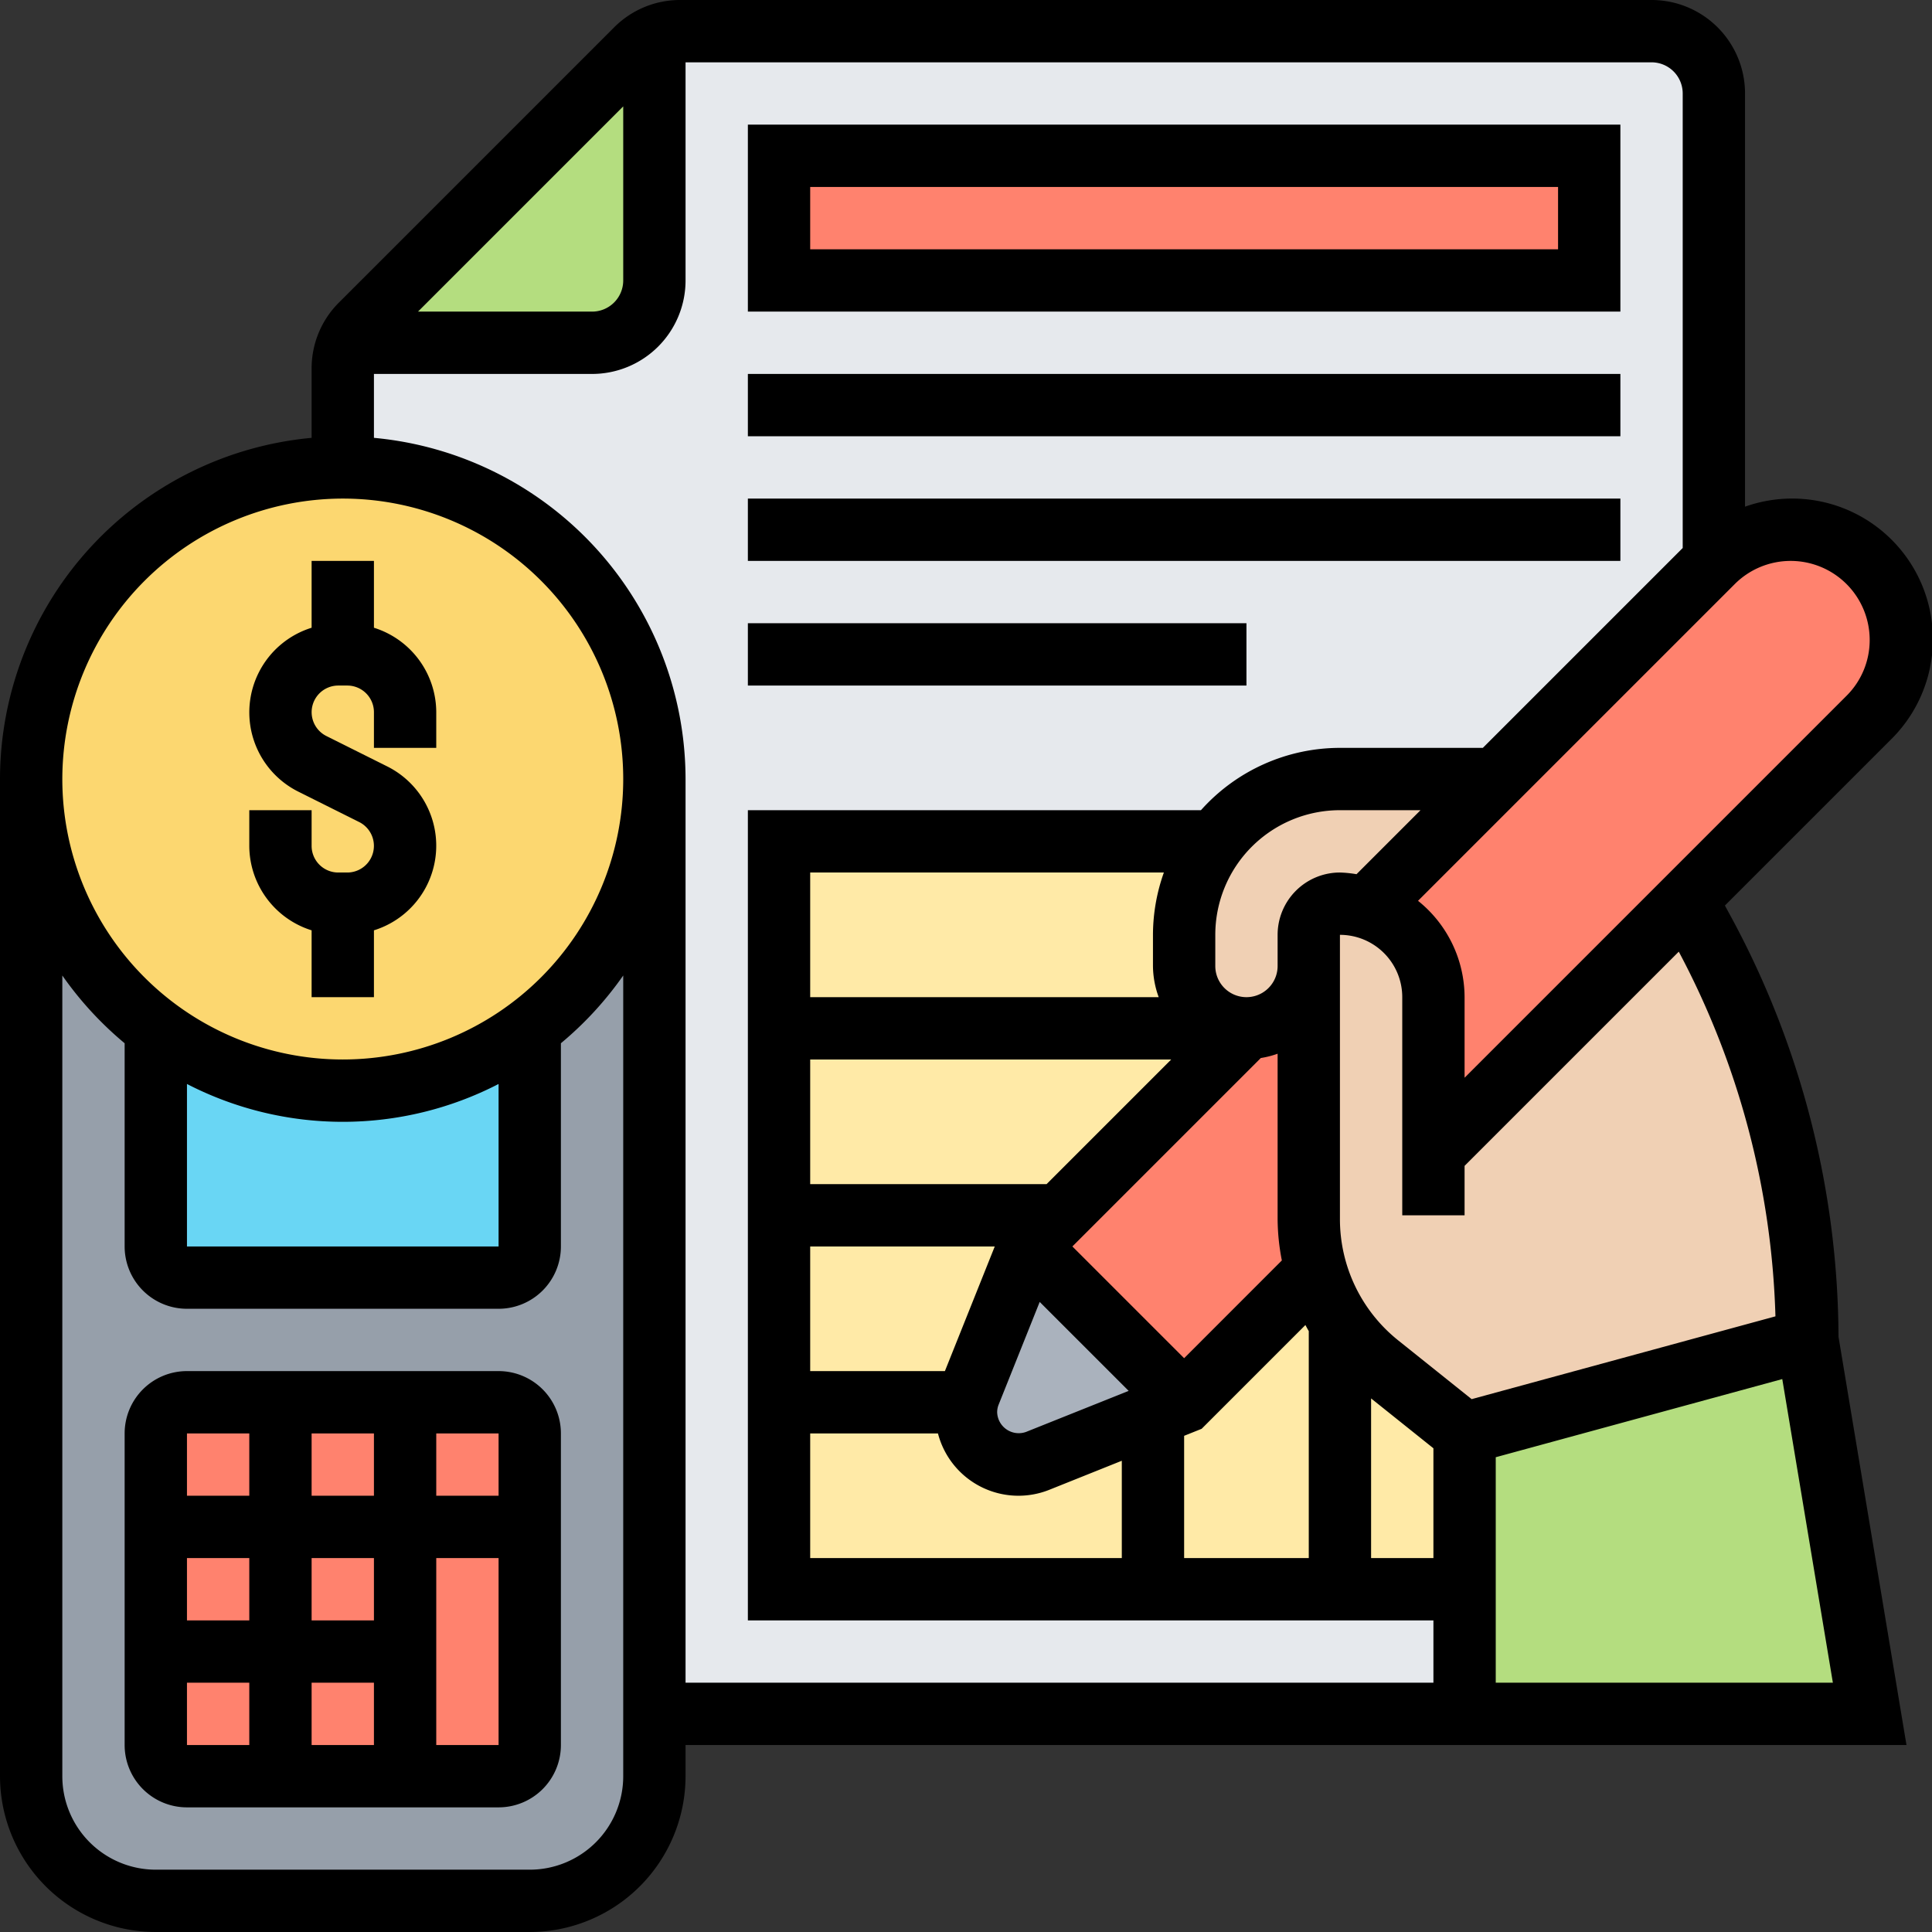
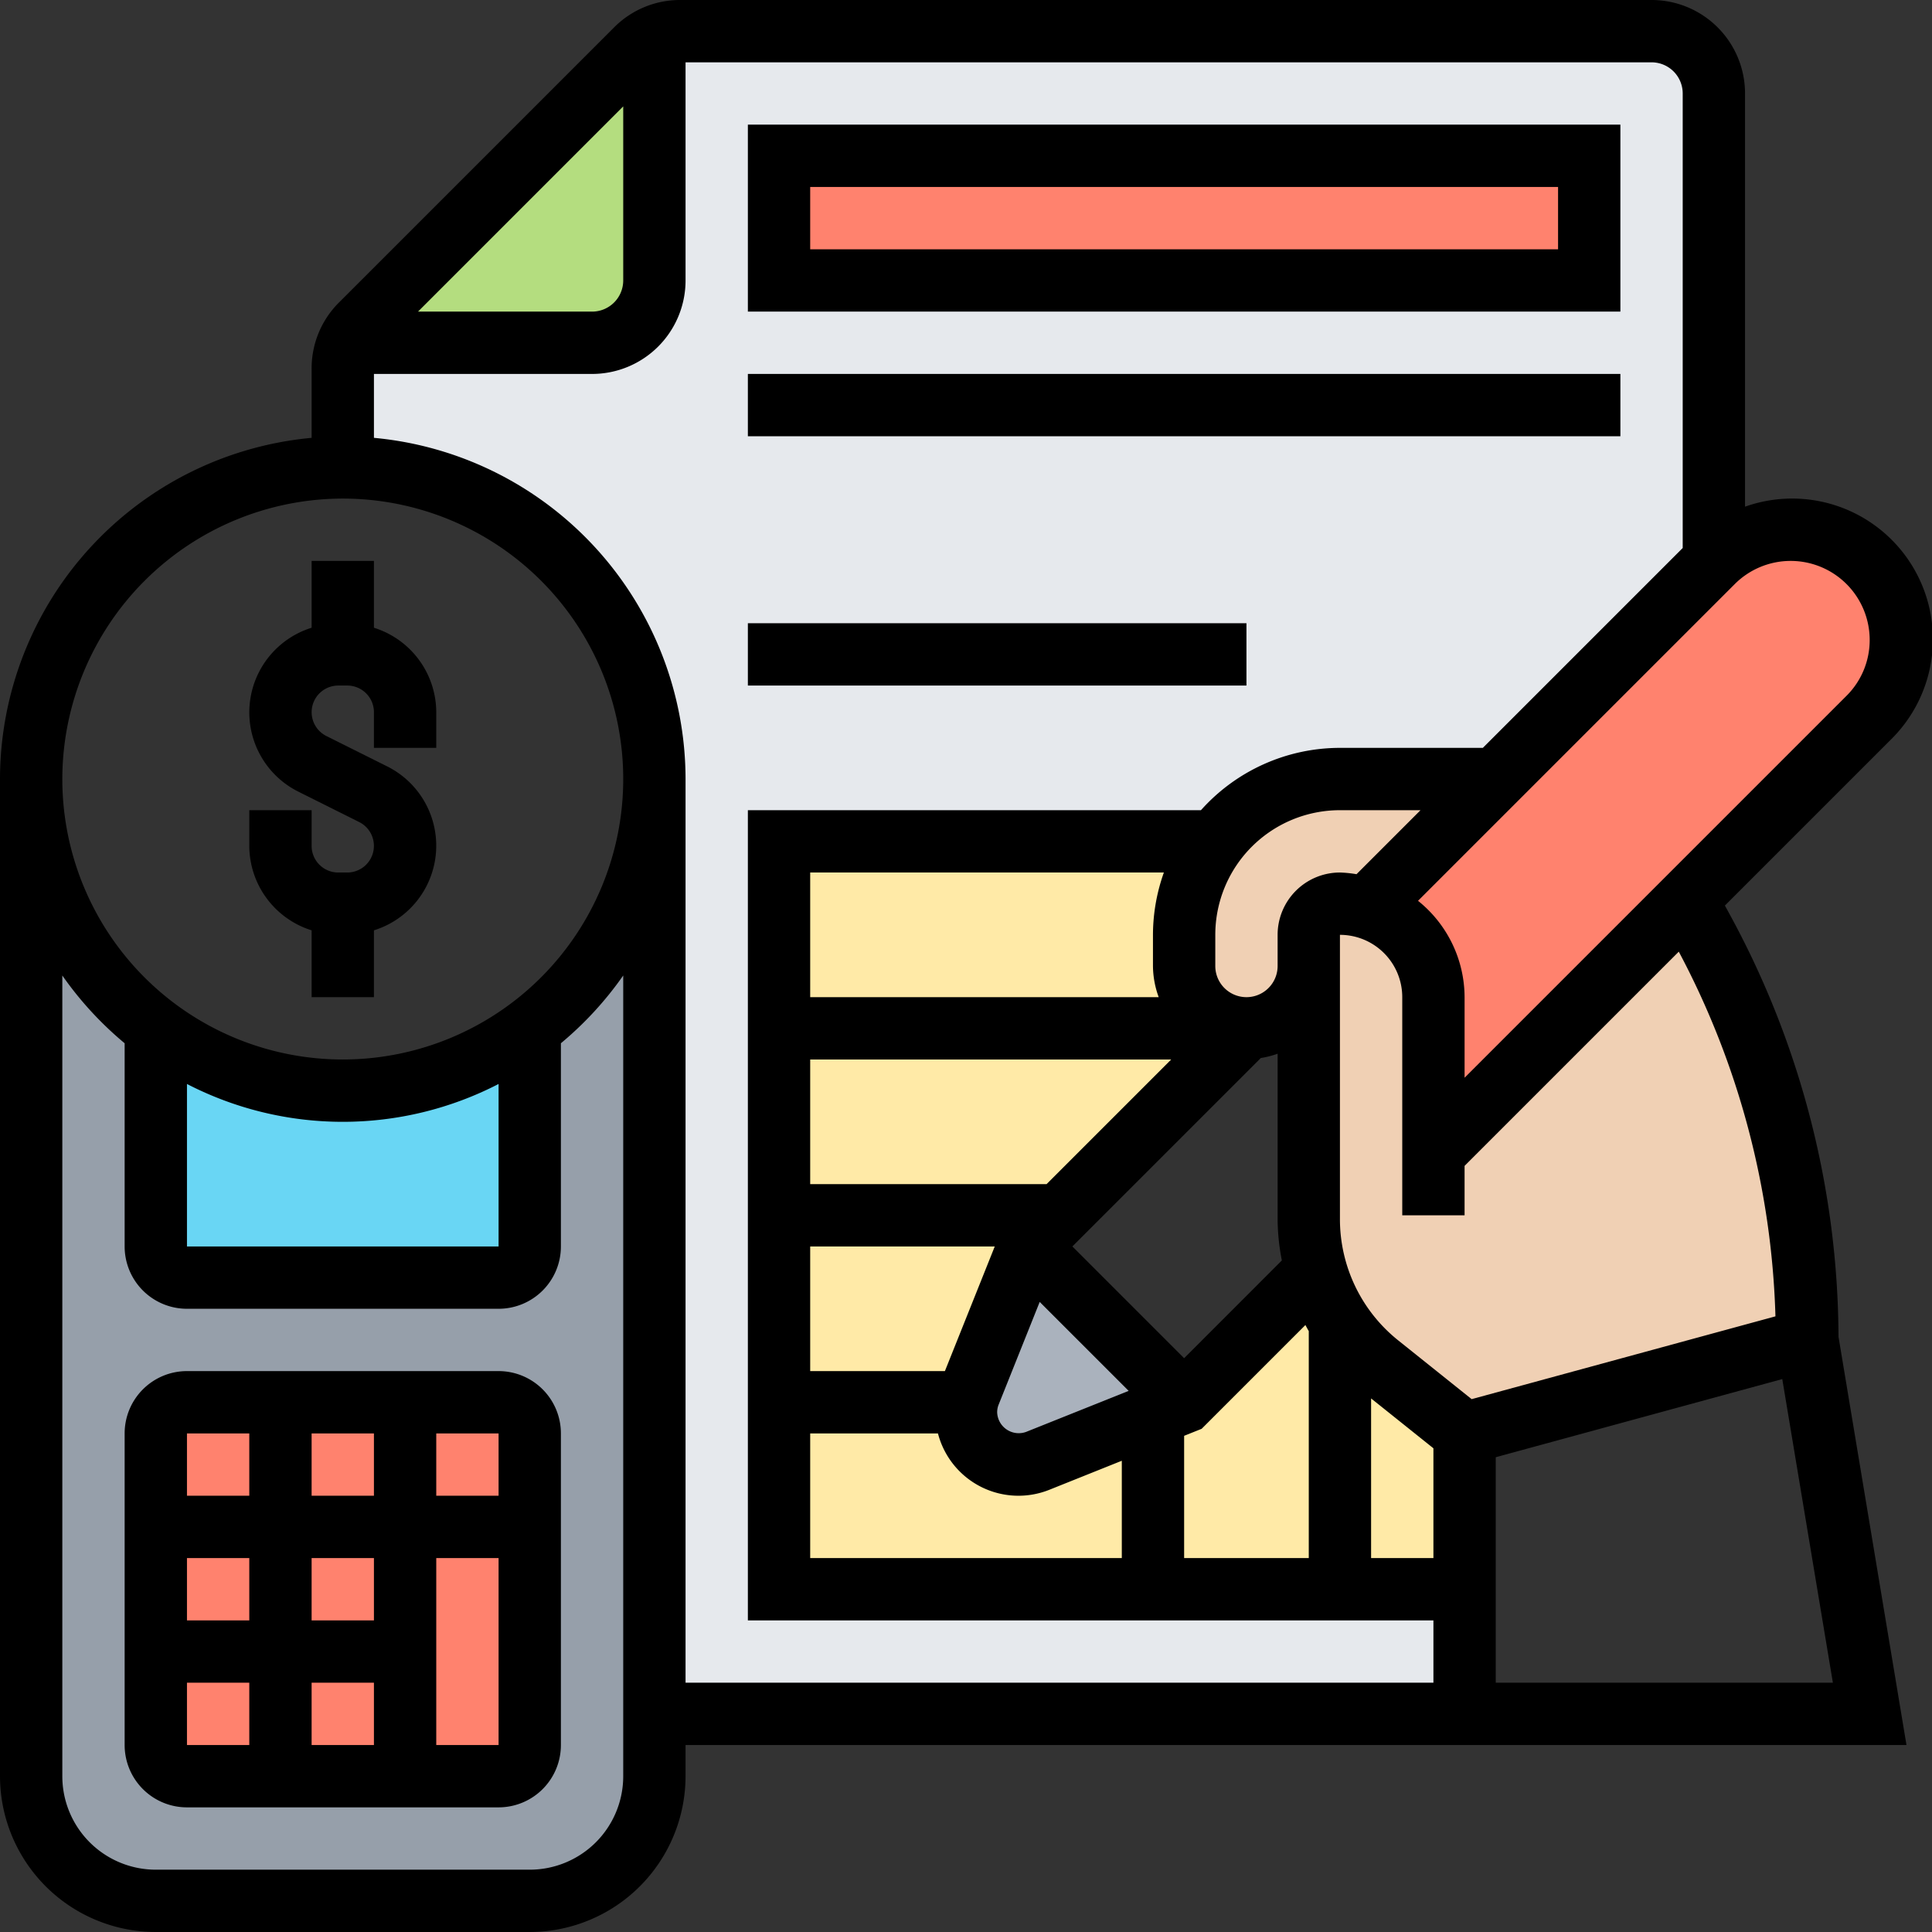
<svg xmlns="http://www.w3.org/2000/svg" width="62" height="62" viewBox="0 0 62 62">
  <rect x="0" y="0" width="62" height="62" fill="#333333" stroke="none" />
  <defs>
    <style>
      .cls-1 {
        fill: #e6e9ed;
      }

      .cls-2 {
        fill: #ffeaa7;
      }

      .cls-3 {
        fill: #ff826e;
      }

      .cls-4 {
        fill: #b4dd7f;
      }

      .cls-5 {
        fill: #aab2bd;
      }

      .cls-6 {
        fill: #f0d0b4;
      }

      .cls-7 {
        fill: #969faa;
      }

      .cls-8 {
        fill: #69d6f4;
      }

      .cls-9 {
        fill: #fcd770;
      }
    </style>
  </defs>
  <g id="budget" transform="translate(-1 -1)">
    <g id="Group_1218" data-name="Group 1218">
      <g id="Group_1204" data-name="Group 1204">
        <path id="Path_1609" data-name="Path 1609" class="cls-1" d="M56,4V19l-.04.04L49,26H44a5.01,5.01,0,0,0-4,2H26V52H48v4H22V26A10,10,0,0,0,12,16V12.83a1.968,1.968,0,0,1,.18-.83H20a2.006,2.006,0,0,0,2-2V2.18A1.968,1.968,0,0,1,22.83,2H54a2.006,2.006,0,0,1,2,2Z" />
      </g>
      <g id="Group_1205" data-name="Group 1205">
        <path id="Path_1610" data-name="Path 1610" class="cls-2" d="M45.25,44.8a5.45,5.45,0,0,1-1.21-1.33,5.636,5.636,0,0,1-.8-1.7h-.01L39,46l-1,.4-3.7,1.48A1.682,1.682,0,0,1,32.03,46a1.71,1.71,0,0,1,.09-.3L34,41l1-1,6-6a2.006,2.006,0,0,1-2-2V31a4.941,4.941,0,0,1,1-3H26V52H48V47Z" />
      </g>
      <g id="Group_1206" data-name="Group 1206">
        <path id="Path_1611" data-name="Path 1611" class="cls-3" d="M26,6H52v4H26Z" />
      </g>
      <g id="Group_1207" data-name="Group 1207">
        <path id="Path_1612" data-name="Path 1612" class="cls-4" d="M22,2.18V10a2.006,2.006,0,0,1-2,2H12.18a2.017,2.017,0,0,1,.41-.59l8.82-8.82A2.017,2.017,0,0,1,22,2.18Z" />
      </g>
      <g id="Group_1208" data-name="Group 1208">
-         <path id="Path_1613" data-name="Path 1613" class="cls-3" d="M43,32v8.12a5.678,5.678,0,0,0,.24,1.65h-.01L39,46l-5-5,1-1,6-6a2.015,2.015,0,0,0,2-2Z" />
-       </g>
+         </g>
      <g id="Group_1209" data-name="Group 1209">
        <path id="Path_1614" data-name="Path 1614" class="cls-3" d="M56,19a3.536,3.536,0,0,1,4.96,5.04l-5.84,5.84L47,38V33a2.993,2.993,0,0,0-.88-2.12,3.058,3.058,0,0,0-1.25-.75L49,26l6.96-6.96Z" />
      </g>
      <g id="Group_1210" data-name="Group 1210">
        <path id="Path_1615" data-name="Path 1615" class="cls-5" d="M39,46l-1,.4-3.7,1.48A1.682,1.682,0,0,1,32.03,46a1.71,1.71,0,0,1,.09-.3L34,41Z" />
      </g>
      <g id="Group_1211" data-name="Group 1211">
-         <path id="Path_1616" data-name="Path 1616" class="cls-4" d="M59,44l2,12H48V47Z" />
-       </g>
+         </g>
      <g id="Group_1212" data-name="Group 1212">
        <path id="Path_1617" data-name="Path 1617" class="cls-6" d="M42.41,33.41A1.955,1.955,0,0,1,41,34a2.006,2.006,0,0,1-2-2V31a4.941,4.941,0,0,1,1-3,5.01,5.01,0,0,1,4-2h5l-4.13,4.13A3.1,3.1,0,0,0,44,30a1,1,0,0,0-1,1v1A1.955,1.955,0,0,1,42.41,33.41Z" />
      </g>
      <g id="Group_1213" data-name="Group 1213">
        <path id="Path_1618" data-name="Path 1618" class="cls-6" d="M55.65,30.85A27.493,27.493,0,0,1,59,44L48,47l-2.75-2.2a5.45,5.45,0,0,1-1.21-1.33A6.024,6.024,0,0,1,43,40.12V31a1,1,0,0,1,1-1,3.1,3.1,0,0,1,.87.13,3.058,3.058,0,0,1,1.25.75A2.993,2.993,0,0,1,47,33v5l8.12-8.12Z" />
      </g>
      <g id="Group_1214" data-name="Group 1214">
        <path id="Path_1619" data-name="Path 1619" class="cls-7" d="M22,26V58a4,4,0,0,1-4,4H6a4,4,0,0,1-4-4V26a9.991,9.991,0,0,0,4,8v7a1,1,0,0,0,1,1H17a1,1,0,0,0,1-1V34A9.991,9.991,0,0,0,22,26Z" />
      </g>
      <g id="Group_1215" data-name="Group 1215">
        <path id="Path_1620" data-name="Path 1620" class="cls-3" d="M17.078,57.966H7.025a1,1,0,0,1-1-1v-9.96a1,1,0,0,1,1-1H17.077a1,1,0,0,1,1,1v9.96A1,1,0,0,1,17.078,57.966Z" />
      </g>
      <g id="Group_1216" data-name="Group 1216">
        <path id="Path_1621" data-name="Path 1621" class="cls-8" d="M18,34v7a1,1,0,0,1-1,1H7a1,1,0,0,1-1-1V34a10,10,0,0,0,12,0Z" />
      </g>
      <g id="Group_1217" data-name="Group 1217">
-         <path id="Path_1622" data-name="Path 1622" class="cls-9" d="M22,26A10,10,0,1,1,12,16,9.991,9.991,0,0,1,22,26Z" />
-       </g>
+         </g>
    </g>
    <g id="Group_1219" data-name="Group 1219">
      <path id="Path_1623" data-name="Path 1623" d="M56.526,30.376l-.172-.316,5.318-5.318A4.516,4.516,0,0,0,57,17.26V4a3,3,0,0,0-3-3H22.829a2.982,2.982,0,0,0-2.122.879l-8.828,8.828A2.978,2.978,0,0,0,11,12.829v2.222A11.01,11.01,0,0,0,1,26V58a5.006,5.006,0,0,0,5,5H18a5.006,5.006,0,0,0,5-5V57H62.181L60,43.9A28.54,28.54,0,0,0,56.526,30.376Zm1.45,12.867L48.227,45.9l-2.351-1.881A4.98,4.98,0,0,1,44,40.116V31a2,2,0,0,1,2,2v7h2V38.414l6.874-6.874A26.514,26.514,0,0,1,57.976,43.243ZM44,29a2,2,0,0,0-2,2v1a1,1,0,0,1-2,0V31a4,4,0,0,1,4-4h2.586l-2.054,2.054A3.9,3.9,0,0,0,44,29ZM33.049,46.072l1.316-3.292,2.855,2.855-3.293,1.317A.693.693,0,0,1,33,46.323.653.653,0,0,1,33.049,46.072ZM39,44.586,35.414,41l6.047-6.047A2.918,2.918,0,0,0,42,34.815v5.3a7.034,7.034,0,0,0,.136,1.334ZM38.184,33H27V29H38.35A5.976,5.976,0,0,0,38,31v1A2.966,2.966,0,0,0,38.184,33ZM27,35H38.586l-4,4H27Zm0,6h5.923l-1.6,4H27Zm0,6h4.1a2.668,2.668,0,0,0,3.574,1.809L37,47.877V51H27Zm12,.077.562-.225,3.33-3.33c.036.065.069.131.108.195V51H39Zm6-1.2,2,1.6V51H45ZM61,21.536a2.52,2.52,0,0,1-.743,1.793L48,35.586V33a3.976,3.976,0,0,0-1.494-3.092L56.671,19.743A2.536,2.536,0,0,1,61,21.536ZM21,4.414V10a1,1,0,0,1-1,1H14.414ZM12,17a9,9,0,1,1-9,9,9.011,9.011,0,0,1,9-9ZM7,35.786a10.9,10.9,0,0,0,10,0V41H7ZM18,61H6a3,3,0,0,1-3-3V32.305a11.1,11.1,0,0,0,2,2.174V41a2,2,0,0,0,2,2H17a2,2,0,0,0,2-2V34.479a11.1,11.1,0,0,0,2-2.174V58A3,3,0,0,1,18,61Zm5-6V26A11.01,11.01,0,0,0,13,15.051V13h7a3,3,0,0,0,3-3V3H54a1,1,0,0,1,1,1V18.586L48.586,25H44a5.983,5.983,0,0,0-4.46,2H25V53H47v2Zm26,0V47.764l9.195-2.508L59.819,55Z" />
      <path id="Path_1624" data-name="Path 1624" d="M11,30.855V33h2V30.855a2.844,2.844,0,0,0,.422-5.262l-1.95-.974A.855.855,0,0,1,11.854,23h.292a.855.855,0,0,1,.854.854V25h2V23.854a2.849,2.849,0,0,0-2-2.709V19H11v2.145a2.844,2.844,0,0,0-.422,5.262l1.95.974A.855.855,0,0,1,12.146,29h-.292A.855.855,0,0,1,11,28.146V27H9v1.146A2.849,2.849,0,0,0,11,30.855Z" />
      <path id="Path_1625" data-name="Path 1625" d="M17,45H7a2,2,0,0,0-2,2V57a2,2,0,0,0,2,2H17a2,2,0,0,0,2-2V47A2,2,0,0,0,17,45Zm0,4H15V47h2Zm-4,8H11V55h2Zm0-4H11V51h2ZM9,53H7V51H9Zm2-4V47h2v2ZM9,47v2H7V47ZM7,55H9v2H7Zm8,2V51h2v6Z" />
      <path id="Path_1626" data-name="Path 1626" d="M53,5H25v6H53ZM51,9H27V7H51Z" />
      <path id="Path_1627" data-name="Path 1627" d="M25,13H53v2H25Z" />
-       <path id="Path_1628" data-name="Path 1628" d="M25,17H53v2H25Z" />
      <path id="Path_1629" data-name="Path 1629" d="M25,21H41v2H25Z" />
    </g>
  </g>
</svg>